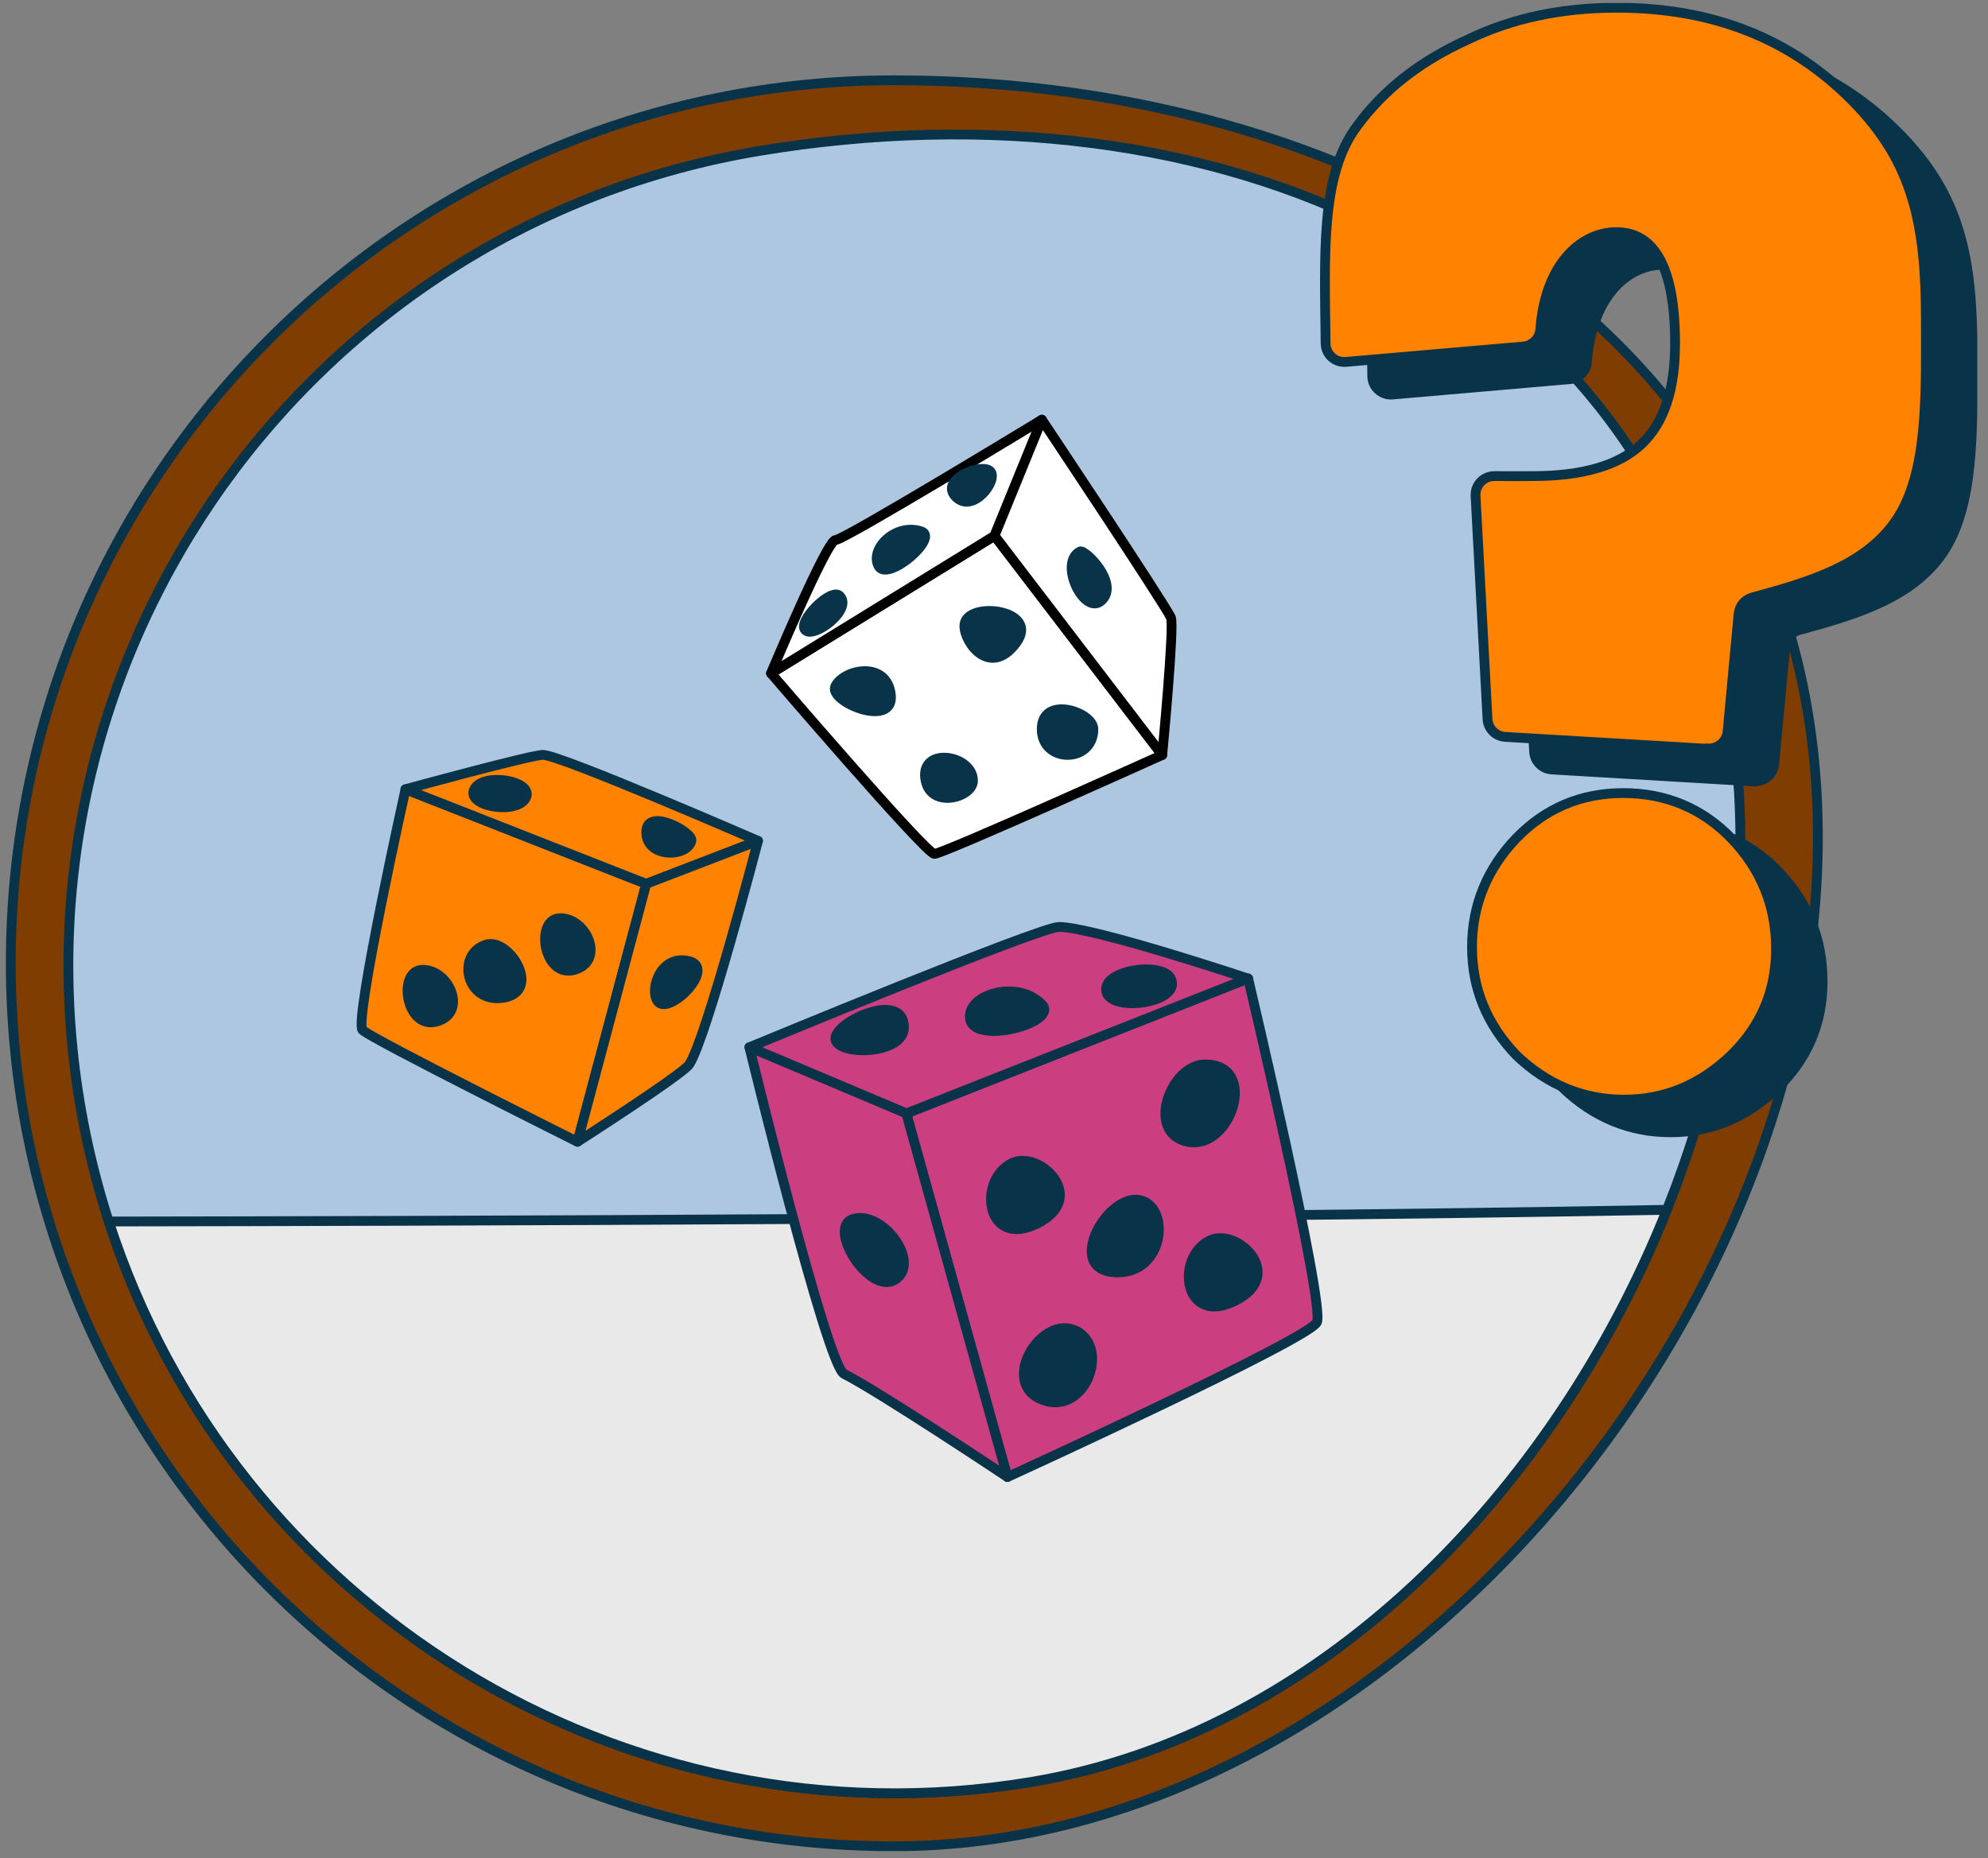
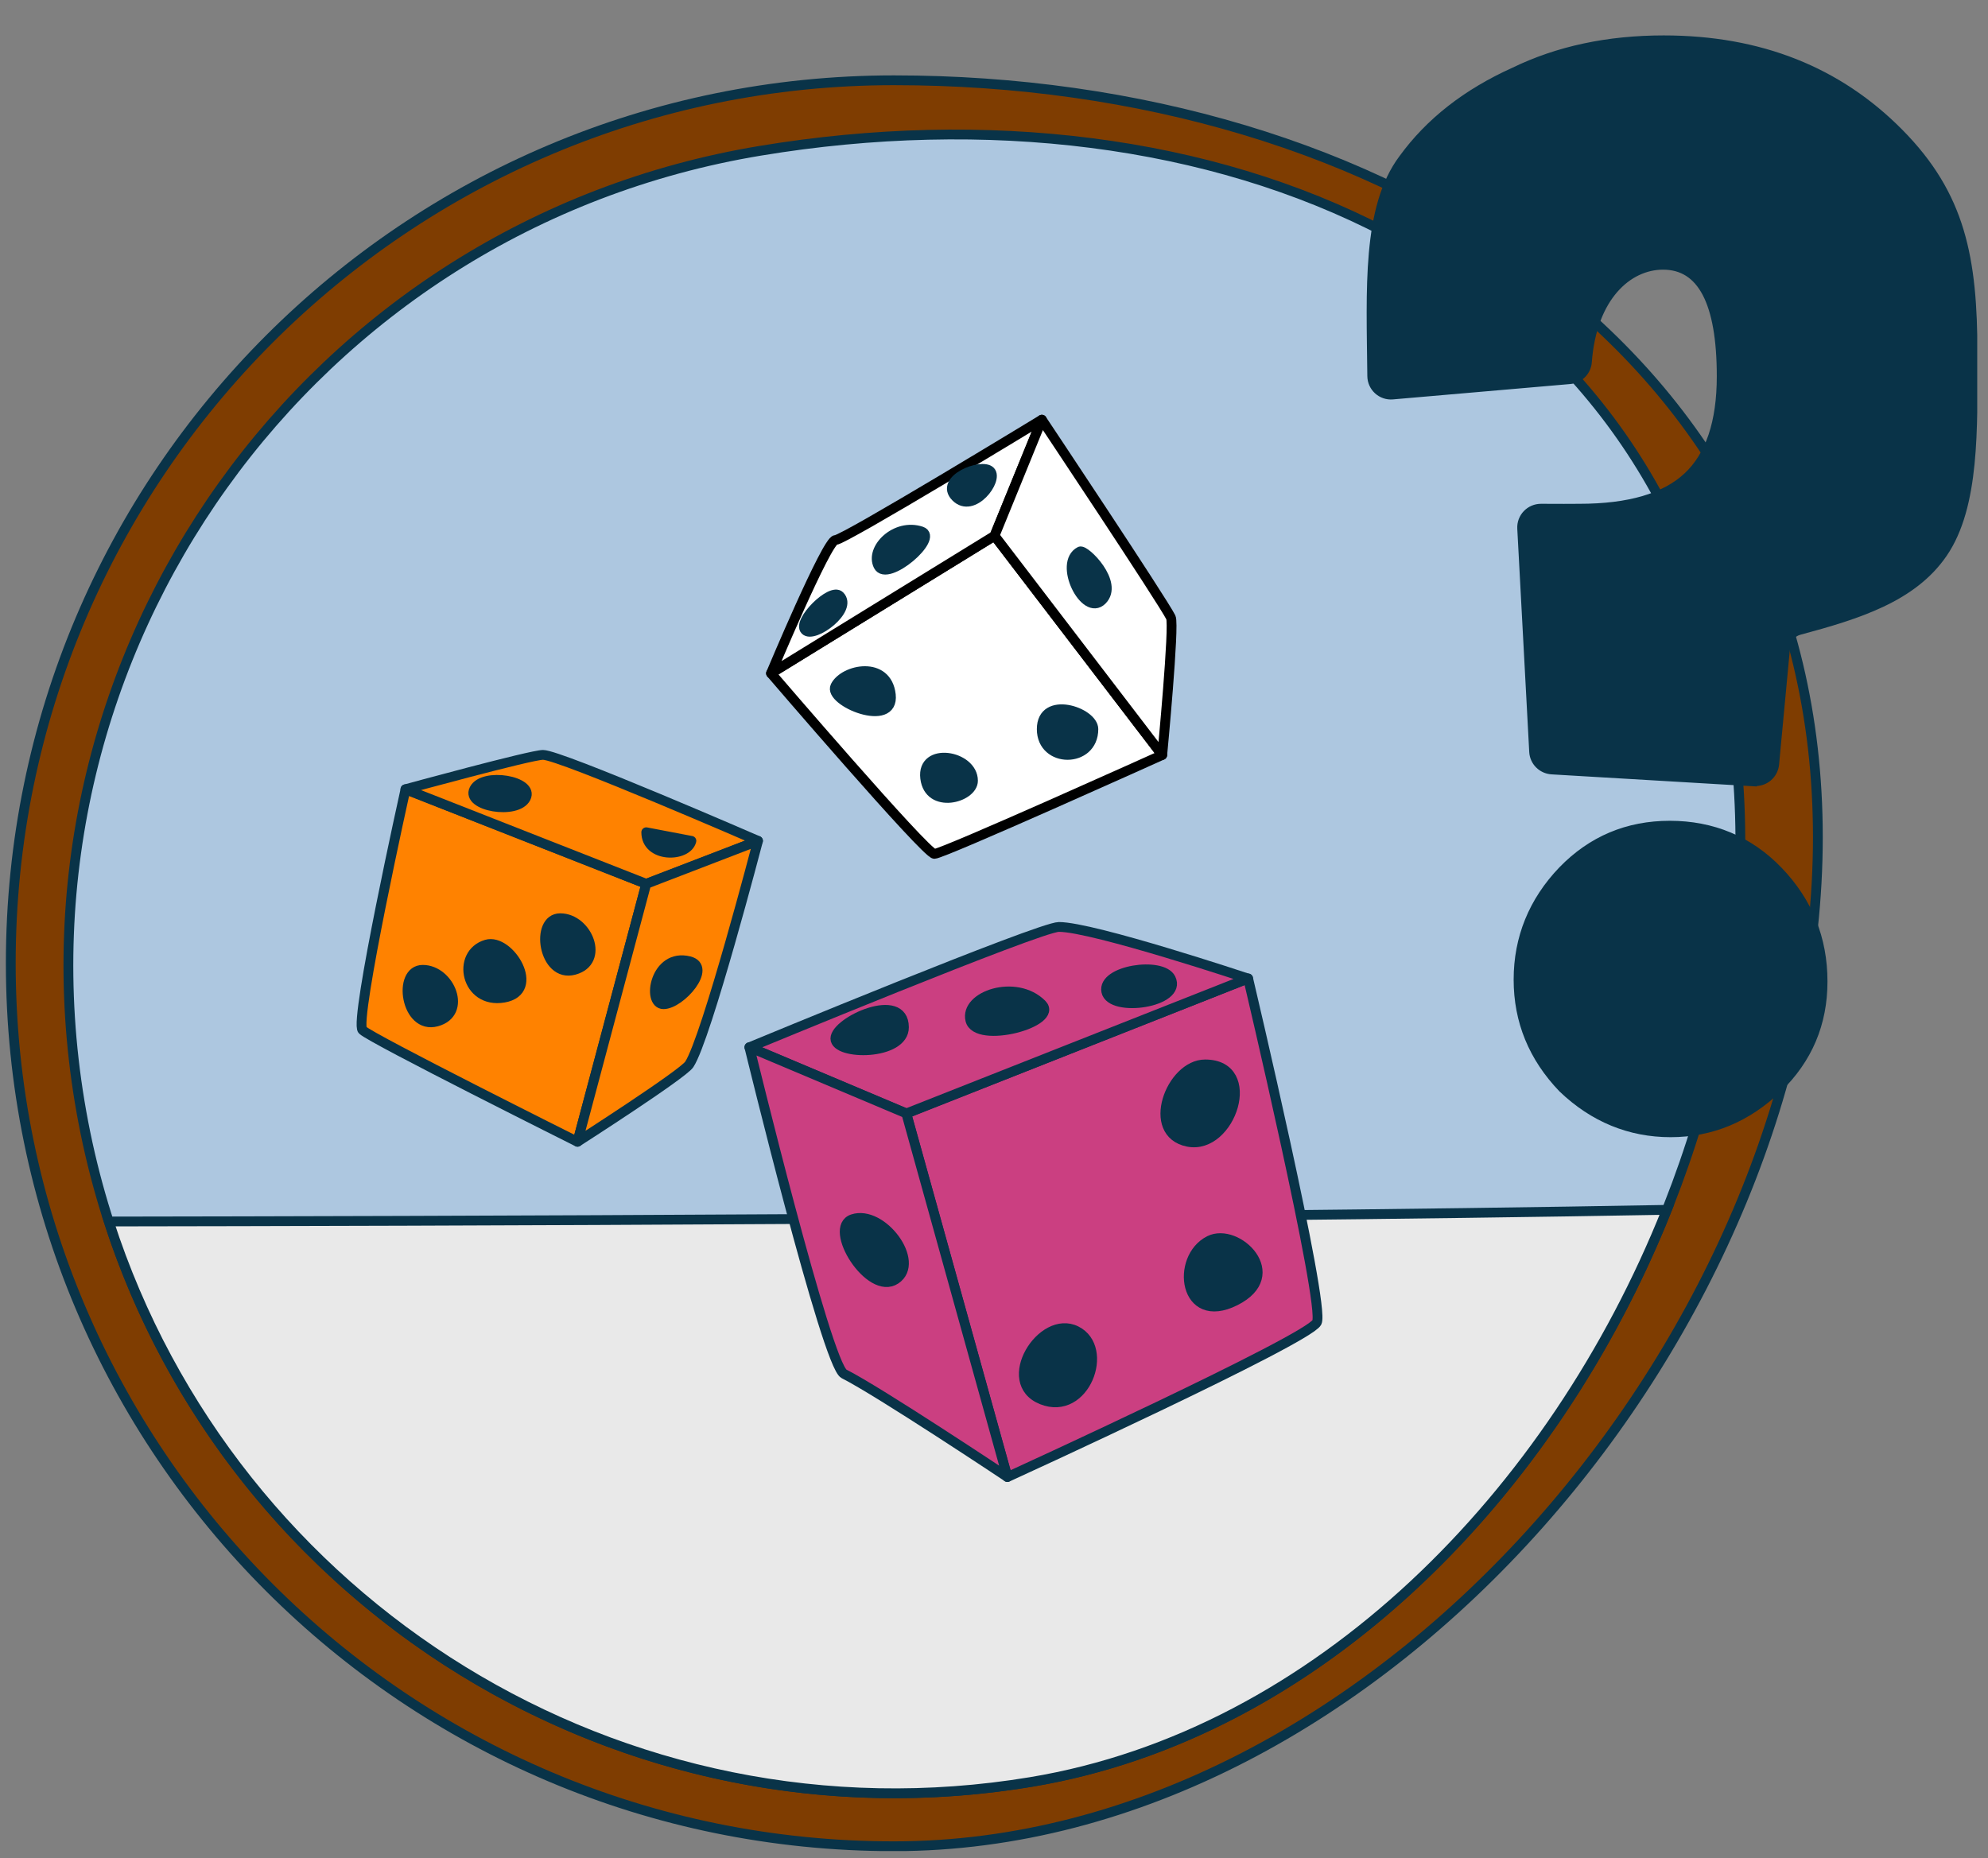
<svg xmlns="http://www.w3.org/2000/svg" width="169" height="158" viewBox="0 0 169 158" fill="none">
  <rect x="0" y="0" width="169" height="158" fill="#808080" stroke="none" />
  <g clip-path="url(#clip0_49_1526)">
    <path d="M154.537 71.18C154.537 112.645 117.452 156.983 75.995 156.983C34.538 156.983 0.916 123.361 0.916 81.904C0.916 40.447 34.53 6.826 75.995 6.826C117.46 6.826 154.537 29.715 154.537 71.18Z" fill="#7F3D01" stroke="#093348" stroke-width="0.833" stroke-miterlimit="10" />
    <path d="M147.035 60.231C153.388 98.532 125.92 145.168 87.619 151.521C49.317 157.874 13.123 131.971 6.77 93.669C0.425 55.368 26.328 19.165 64.629 12.82C102.931 6.468 140.691 21.93 147.044 60.231H147.035Z" fill="#ADC7E0" stroke="#093348" stroke-width="0.833" stroke-miterlimit="10" />
    <path d="M9.251 103.861C19.776 136.442 52.823 157.291 87.619 151.521C112.031 147.474 132.04 127.058 141.698 102.87C97.835 103.661 34.496 103.828 9.251 103.861Z" fill="#E9E9E9" stroke="#093348" stroke-width="0.833" stroke-miterlimit="10" />
    <path d="M149.125 66.442L131.915 65.426C131.107 65.376 130.458 64.727 130.416 63.919L129.4 44.935C129.35 44.011 130.091 43.245 131.016 43.253C132.356 43.27 133.763 43.253 134.271 43.253C138.484 43.253 141.557 42.354 143.48 40.564C145.403 38.774 146.361 35.918 146.361 31.996C146.361 25.676 144.696 22.512 141.374 22.512C138.384 22.512 135.32 25.185 134.904 30.78C134.846 31.555 134.23 32.171 133.455 32.238L118.384 33.545C117.46 33.628 116.661 32.904 116.653 31.971C116.578 24.586 116.186 17.675 119.309 13.52C121.565 10.414 124.704 7.958 128.734 6.143C132.464 4.328 136.702 3.428 141.432 3.428C149.567 3.428 156.236 6.068 161.448 11.355C166.661 16.642 167.685 21.921 167.685 30.123C167.685 36.409 167.885 43.02 165.137 47.033C162.564 50.78 157.96 52.221 152.939 53.57C152.298 53.745 151.831 54.294 151.765 54.96L150.824 64.977C150.741 65.834 150 66.467 149.142 66.417L149.125 66.442ZM154.937 83.461C154.937 87.008 153.663 90.022 151.107 92.504C148.484 95.018 145.453 96.275 142.015 96.275C138.576 96.275 135.487 95.018 132.864 92.504C130.349 89.881 129.092 86.808 129.092 83.295C129.092 79.781 130.349 76.659 132.864 74.036C135.337 71.488 138.368 70.206 141.956 70.206C145.545 70.206 148.684 71.496 151.165 74.086C153.68 76.709 154.937 79.831 154.937 83.453V83.461Z" fill="#093348" stroke="#093348" stroke-width="0.833" stroke-miterlimit="10" />
-     <path d="M145.162 63.67L127.951 62.654C127.144 62.604 126.494 61.954 126.453 61.147L125.437 42.163C125.387 41.238 126.128 40.472 127.052 40.481C128.393 40.497 129.8 40.481 130.308 40.481C134.521 40.481 137.593 39.581 139.517 37.791C141.44 36.001 142.398 33.145 142.398 29.224C142.398 22.904 140.732 19.74 137.41 19.74C134.421 19.74 131.357 22.413 130.941 28.008C130.882 28.782 130.266 29.398 129.492 29.465L114.421 30.772C113.497 30.855 112.698 30.131 112.689 29.198C112.614 21.813 112.223 14.902 115.345 10.747C117.602 7.642 120.741 5.185 124.771 3.37C128.501 1.555 132.739 0.656 137.468 0.656C145.603 0.656 152.273 3.295 157.485 8.582C162.697 13.87 163.721 19.149 163.721 27.35C163.721 33.636 163.921 40.248 161.174 44.261C158.601 48.008 153.996 49.448 148.975 50.797C148.334 50.972 147.868 51.521 147.801 52.188L146.861 62.204C146.777 63.062 146.036 63.694 145.179 63.645L145.162 63.67ZM150.982 80.689C150.982 84.236 149.708 87.25 147.152 89.731C144.529 92.246 141.498 93.503 138.06 93.503C134.621 93.503 131.532 92.246 128.909 89.731C126.394 87.108 125.137 84.036 125.137 80.522C125.137 77.008 126.394 73.886 128.909 71.263C131.382 68.715 134.413 67.433 138.001 67.433C141.59 67.433 144.729 68.724 147.21 71.313C149.725 73.936 150.982 77.058 150.982 80.68V80.689Z" fill="#FF8200" stroke="#093348" stroke-width="0.833" stroke-miterlimit="10" />
    <path d="M84.546 45.551L98.801 64.194C98.801 64.194 80.158 72.604 79.434 72.604C78.709 72.604 65.545 57.25 65.545 57.25L84.555 45.551H84.546Z" fill="white" stroke="black" stroke-width="0.833" stroke-linecap="round" stroke-linejoin="round" />
    <path d="M84.546 45.551L88.568 35.685C88.568 35.685 71.757 45.918 71.024 45.918C70.291 45.918 65.545 57.25 65.545 57.25L84.555 45.551H84.546Z" fill="white" stroke="black" stroke-width="0.833" stroke-linecap="round" stroke-linejoin="round" />
    <path d="M84.546 45.551L88.568 35.685C88.568 35.685 98.801 51.038 99.534 52.496C99.858 53.153 98.801 64.194 98.801 64.194L84.546 45.551Z" fill="white" stroke="black" stroke-width="0.833" stroke-linecap="round" stroke-linejoin="round" />
    <path d="M106.103 83.195L77.044 94.677L85.637 125.593C85.637 125.593 111.224 113.894 111.948 112.437C112.673 110.98 106.103 83.195 106.103 83.195Z" fill="#CB3F81" stroke="#093348" stroke-width="0.833" stroke-linecap="round" stroke-linejoin="round" />
    <path d="M106.103 83.195L77.044 94.677L63.705 89.048C63.705 89.048 88.385 78.815 90.017 78.815C92.939 78.815 106.095 83.203 106.095 83.203L106.103 83.195Z" fill="#CB3F81" stroke="#093348" stroke-width="0.833" stroke-linecap="round" stroke-linejoin="round" />
    <path d="M85.637 125.584L77.044 94.668L63.705 89.04C63.705 89.04 70.283 116.084 71.749 116.817C74.671 118.282 85.637 125.584 85.637 125.584Z" fill="#CB3F81" stroke="#093348" stroke-width="0.833" stroke-linecap="round" stroke-linejoin="round" />
    <path d="M34.471 67.108L54.938 75.151L49.093 97.083C49.093 97.083 31.549 88.316 30.816 87.583C30.084 86.85 34.471 67.117 34.471 67.117V67.108Z" fill="#FF8200" stroke="#093348" stroke-width="0.833" stroke-linecap="round" stroke-linejoin="round" />
    <path d="M34.471 67.108L54.938 75.151L64.438 71.496C64.438 71.496 47.627 64.186 46.162 64.186C45.129 64.186 34.463 67.108 34.463 67.108H34.471Z" fill="#FF8200" stroke="#093348" stroke-width="0.833" stroke-linecap="round" stroke-linejoin="round" />
    <path d="M49.093 97.083L54.938 75.152L64.438 71.496C64.438 71.496 60.05 88.307 58.593 90.505C58.018 91.363 49.093 97.083 49.093 97.083Z" fill="#FF8200" stroke="#093348" stroke-width="0.833" stroke-linecap="round" stroke-linejoin="round" />
    <path d="M91.807 46.892C92.231 46.667 95.146 49.573 93.68 51.03C92.215 52.487 89.933 47.866 91.807 46.892Z" fill="#093348" stroke="#093348" stroke-width="0.833" stroke-linecap="round" stroke-linejoin="round" />
    <path d="M84.18 40.064C84.912 40.797 82.714 43.72 81.257 42.254C79.8 40.789 83.447 39.332 84.18 40.064Z" fill="#093348" stroke="#093348" stroke-width="0.833" stroke-linecap="round" stroke-linejoin="round" />
    <path d="M78.326 45.185C79.875 45.701 75.404 49.573 74.671 48.108C73.938 46.642 76.137 44.452 78.326 45.185Z" fill="#093348" stroke="#093348" stroke-width="0.833" stroke-linecap="round" stroke-linejoin="round" />
    <path d="M71.382 50.664C72.54 51.821 69.192 54.319 68.46 53.586C67.727 52.854 70.65 49.931 71.382 50.664Z" fill="#093348" stroke="#093348" stroke-width="0.833" stroke-linecap="round" stroke-linejoin="round" />
-     <path d="M81.982 53.22C81.982 54.685 84.171 57.608 86.37 54.685C88.559 51.763 81.982 51.03 81.982 53.22Z" fill="#093348" stroke="#093348" stroke-width="0.833" stroke-linecap="round" stroke-linejoin="round" />
    <path d="M92.948 61.996C92.948 64.918 88.559 64.918 88.559 61.996C88.559 59.073 92.948 60.531 92.948 61.996Z" fill="#093348" stroke="#093348" stroke-width="0.833" stroke-linecap="round" stroke-linejoin="round" />
    <path d="M82.714 66.384C82.714 67.849 78.976 68.857 78.651 66.159C78.326 63.461 82.714 64.194 82.714 66.384Z" fill="#093348" stroke="#093348" stroke-width="0.833" stroke-linecap="round" stroke-linejoin="round" />
    <path d="M71.016 58.341C70.358 59.648 76.053 61.996 75.729 59.073C75.404 56.151 71.749 56.883 71.016 58.341Z" fill="#093348" stroke="#093348" stroke-width="0.833" stroke-linecap="round" stroke-linejoin="round" />
-     <path d="M86.003 98.907C88.36 97.724 92.581 101.829 88.193 104.027C83.805 106.226 83.072 100.372 86.003 98.907Z" fill="#093348" stroke="#093348" stroke-width="0.833" stroke-linecap="round" stroke-linejoin="round" />
    <path d="M102.814 105.484C105.171 104.302 109.392 108.407 105.004 110.605C100.616 112.803 99.883 106.95 102.814 105.484Z" fill="#093348" stroke="#093348" stroke-width="0.833" stroke-linecap="round" stroke-linejoin="round" />
-     <path d="M97.335 102.195C99.4 103.228 98.801 108.041 95.195 108.182C90.025 108.382 94.413 100.73 97.335 102.195Z" fill="#093348" stroke="#093348" stroke-width="0.833" stroke-linecap="round" stroke-linejoin="round" />
    <path d="M102.448 90.505C107.069 90.505 104.638 97.816 100.982 97.083C97.327 96.35 99.517 90.505 102.448 90.505Z" fill="#093348" stroke="#093348" stroke-width="0.833" stroke-linecap="round" stroke-linejoin="round" />
    <path d="M91.49 113.161C94.413 114.627 92.223 120.472 88.568 119.006C84.912 117.541 88.568 111.696 91.49 113.161Z" fill="#093348" stroke="#093348" stroke-width="0.833" stroke-linecap="round" stroke-linejoin="round" />
    <path d="M72.481 103.661C74.979 102.828 78.326 107.316 76.137 108.782C73.947 110.247 70.291 104.394 72.481 103.661Z" fill="#093348" stroke="#093348" stroke-width="0.833" stroke-linecap="round" stroke-linejoin="round" />
    <path d="M76.844 87.341C76.861 89.764 71.016 89.764 71.016 88.307C71.016 86.85 76.828 84.186 76.844 87.341Z" fill="#093348" stroke="#093348" stroke-width="0.833" stroke-linecap="round" stroke-linejoin="round" />
    <path d="M88.559 85.385C90.108 86.933 82.998 88.823 82.49 86.742C81.982 84.66 86.37 83.195 88.559 85.385Z" fill="#093348" stroke="#093348" stroke-width="0.833" stroke-linecap="round" stroke-linejoin="round" />
    <path d="M99.525 83.195C100.558 85.26 94.413 86.134 94.046 84.302C93.68 82.47 98.793 81.738 99.525 83.195Z" fill="#093348" stroke="#093348" stroke-width="0.833" stroke-linecap="round" stroke-linejoin="round" />
    <path d="M40.317 67.108C41.049 65.643 45.437 66.376 44.705 67.841C43.972 69.306 39.584 68.574 40.317 67.108Z" fill="#093348" stroke="#093348" stroke-width="0.833" stroke-linecap="round" stroke-linejoin="round" />
-     <path d="M58.776 71.496C58.418 72.928 54.938 72.962 54.938 70.764C54.938 68.565 58.959 70.764 58.776 71.496Z" fill="#093348" stroke="#093348" stroke-width="0.833" stroke-linecap="round" stroke-linejoin="round" />
+     <path d="M58.776 71.496C58.418 72.928 54.938 72.962 54.938 70.764Z" fill="#093348" stroke="#093348" stroke-width="0.833" stroke-linecap="round" stroke-linejoin="round" />
    <path d="M47.627 78.074C49.942 78.074 51.457 81.754 48.809 82.47C46.162 83.186 45.437 78.074 47.627 78.074Z" fill="#093348" stroke="#093348" stroke-width="0.833" stroke-linecap="round" stroke-linejoin="round" />
    <path d="M35.937 82.462C38.252 82.462 39.767 86.142 37.119 86.859C34.471 87.575 33.747 82.462 35.937 82.462Z" fill="#093348" stroke="#093348" stroke-width="0.833" stroke-linecap="round" stroke-linejoin="round" />
    <path d="M41.349 80.314C43.314 79.739 46.087 84.261 42.84 84.827C39.592 85.393 38.726 81.088 41.349 80.314Z" fill="#093348" stroke="#093348" stroke-width="0.833" stroke-linecap="round" stroke-linejoin="round" />
    <path d="M58.593 81.729C60.6 82.229 57.86 85.385 56.403 85.385C54.946 85.385 55.67 80.997 58.593 81.729Z" fill="#093348" stroke="#093348" stroke-width="0.833" stroke-linecap="round" stroke-linejoin="round" />
  </g>
  <defs>
    <clipPath id="clip0_49_1526">
      <rect width="167.584" height="157.135" fill="white" transform="translate(0.5 0.256)" />
    </clipPath>
  </defs>
</svg>